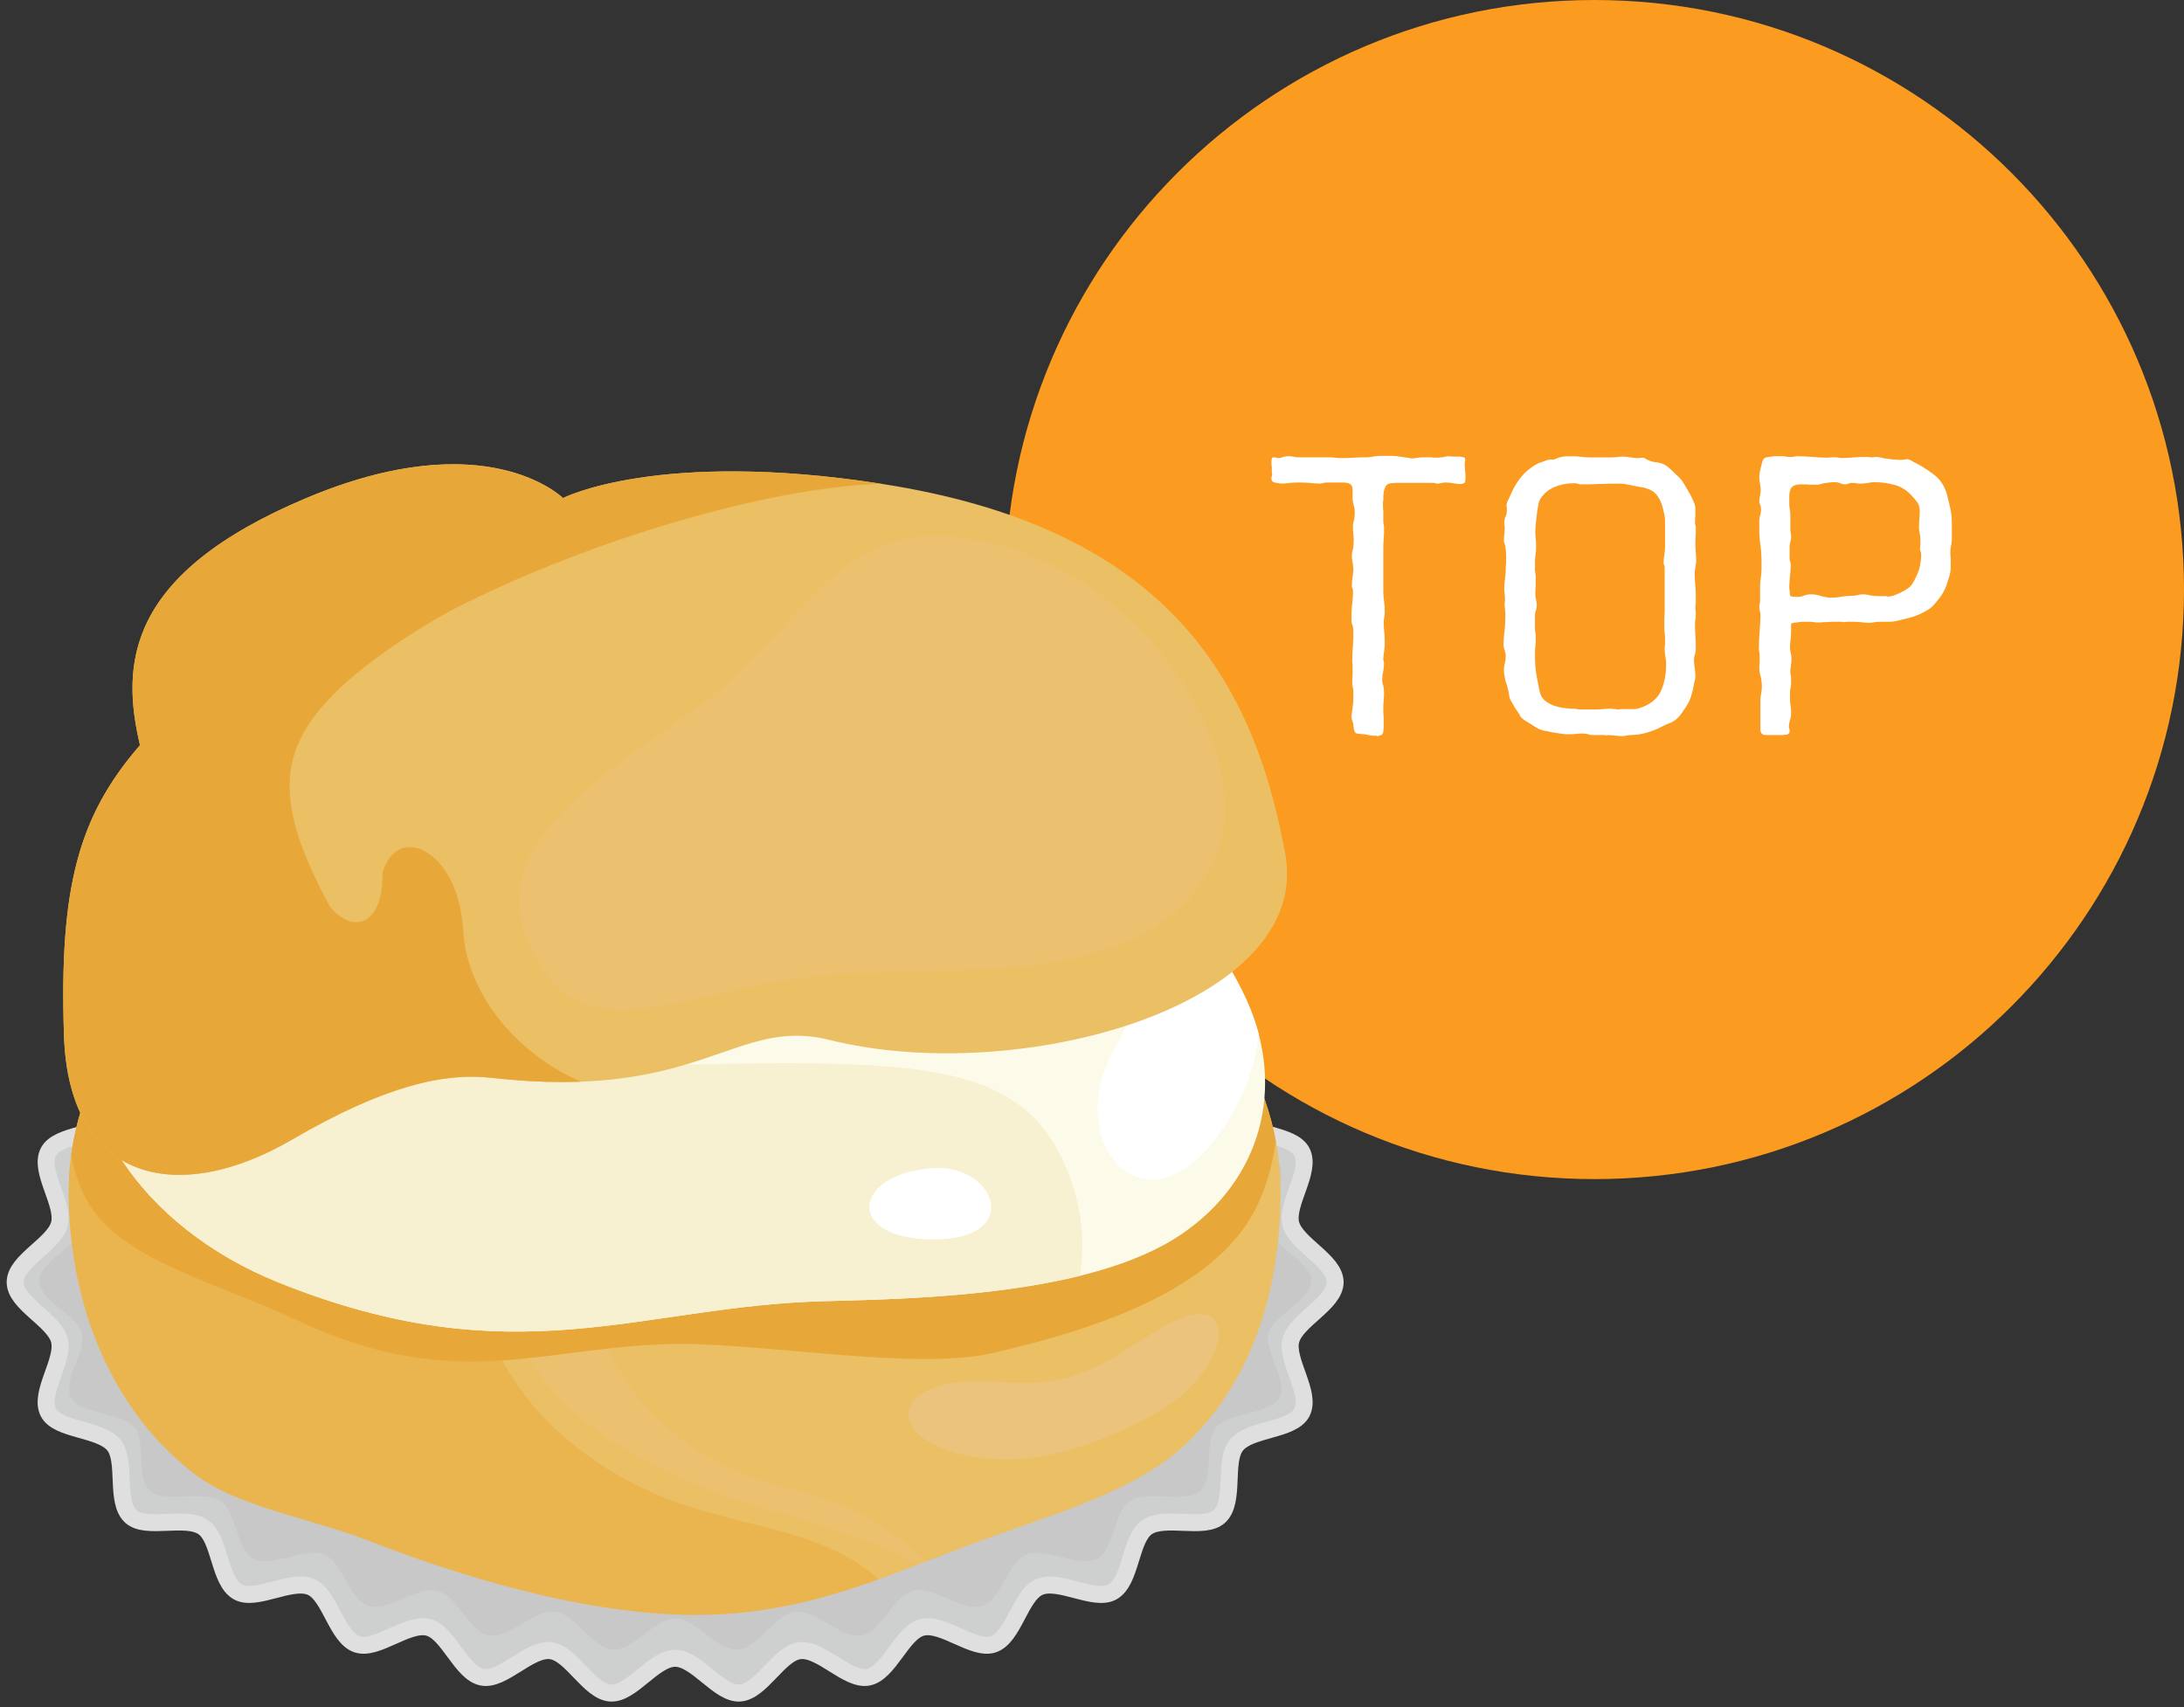
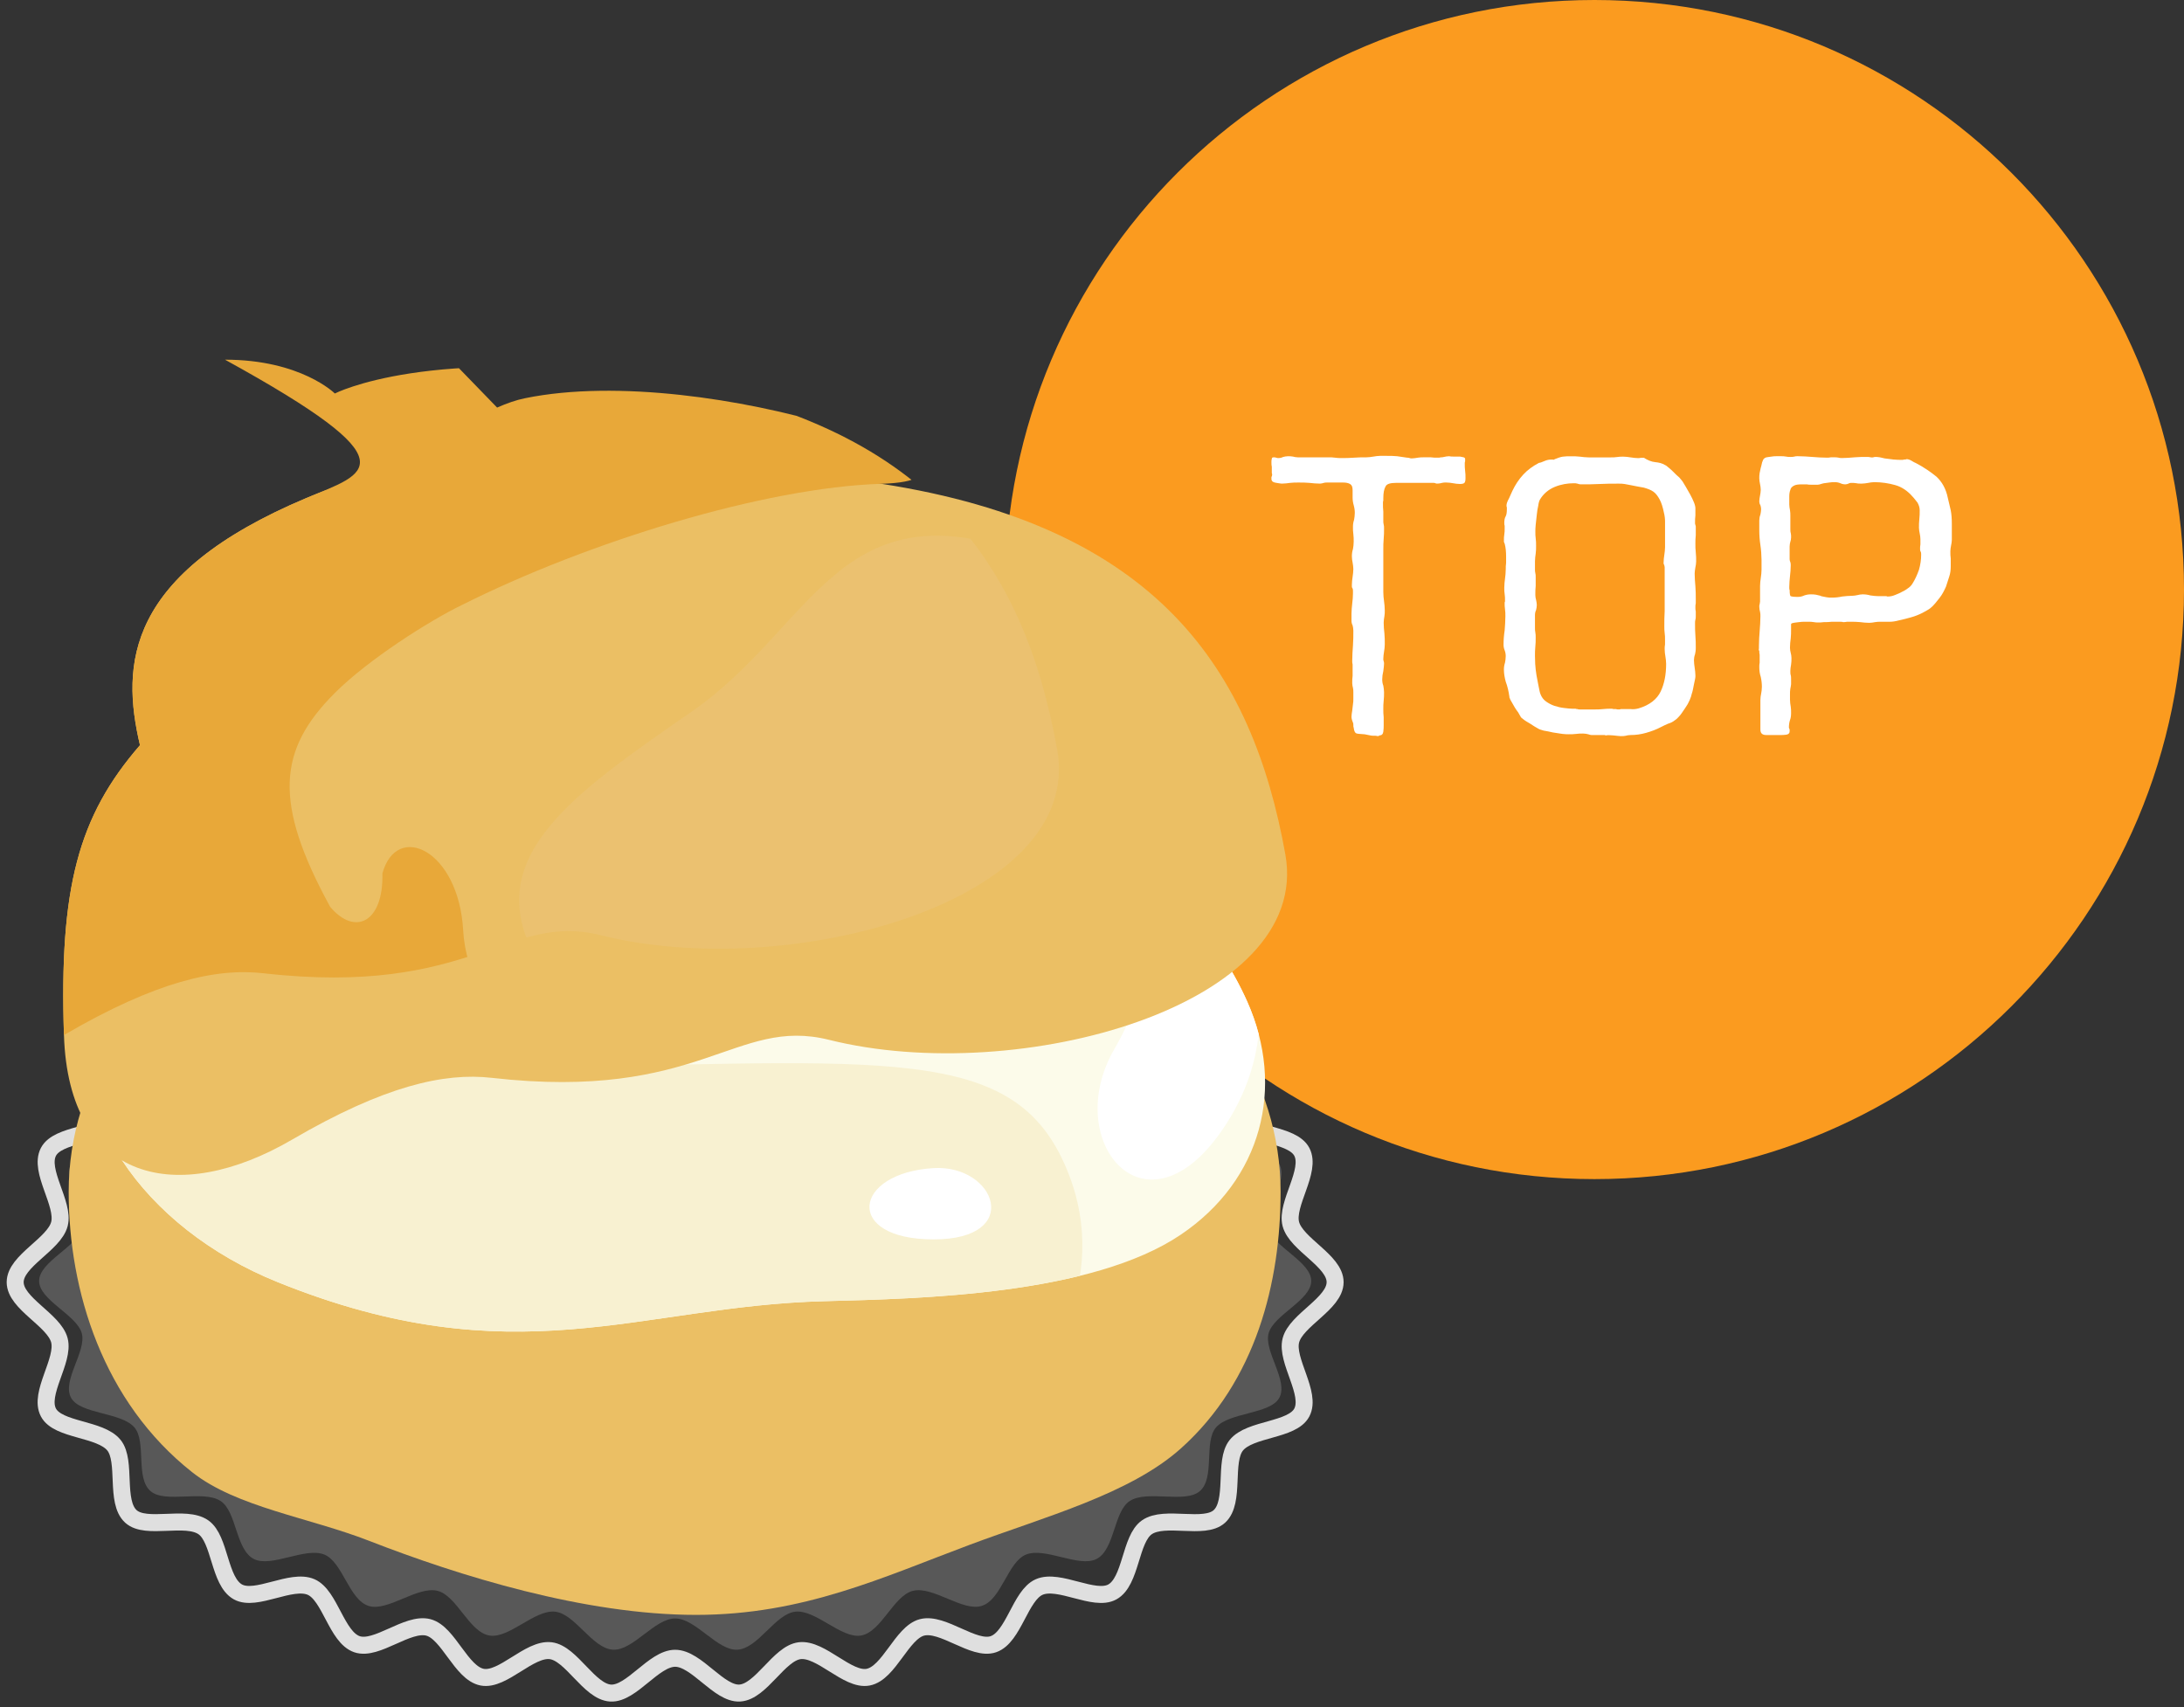
<svg xmlns="http://www.w3.org/2000/svg" xmlns:xlink="http://www.w3.org/1999/xlink" version="1.1" id="レイヤー_1" x="0px" y="0px" viewBox="0 0 110.401 86.305" style="enable-background:new 0 0 110.401 86.305;" xml:space="preserve">
  <rect x="0" y="0" width="110.401" height="86.305" fill="#333333" stroke="none" />
  <style type="text/css">
	.st0{fill:#FB9B1F;}
	.st1{fill:#CECFCF;}
	.st2{fill:none;stroke:#DFDFDF;stroke-width:0.859;stroke-linecap:round;stroke-linejoin:round;stroke-miterlimit:10;}
	.st3{opacity:0.28;}
	.st4{clip-path:url(#SVGID_2_);fill:#B7B7B8;}
	.st5{fill:#EBBF64;}
	.st6{opacity:0.48;clip-path:url(#SVGID_4_);}
	.st7{clip-path:url(#SVGID_6_);fill:#E8A839;}
	.st8{opacity:0.66;clip-path:url(#SVGID_4_);}
	.st9{clip-path:url(#SVGID_8_);fill:#EBC689;}
	.st10{opacity:0.32;clip-path:url(#SVGID_4_);}
	.st11{clip-path:url(#SVGID_10_);fill:#EBC689;}
	.st12{clip-path:url(#SVGID_4_);fill:#E8A839;}
	.st13{fill:#FCFBEA;}
	.st14{clip-path:url(#SVGID_12_);fill:#F8F1D1;}
	.st15{clip-path:url(#SVGID_12_);fill:#FFFFFF;}
	.st16{opacity:0.32;clip-path:url(#SVGID_14_);}
	.st17{clip-path:url(#SVGID_16_);fill:#EBC689;}
	.st18{opacity:0.66;clip-path:url(#SVGID_14_);}
	.st19{clip-path:url(#SVGID_18_);fill:#EBC689;}
	.st20{clip-path:url(#SVGID_14_);fill:#E8A839;}
	.st21{fill:#FFFFFF;}
</style>
  <g>
    <path class="st0" d="M110.401,29.802c0,16.459-13.343,29.802-29.802,29.802   c-16.459,0-29.802-13.343-29.802-29.802C50.796,13.343,64.139,0,80.598,0   C97.058,0,110.401,13.343,110.401,29.802" />
-     <path class="st1" d="M67.49,64.814c0,1.08-1.967,1.907-2.236,2.941   c-0.266,1.022,1.062,2.685,0.552,3.649c-0.485,0.921-2.623,0.798-3.312,1.656   c-0.651,0.809-0.039,2.856-0.856,3.597c-0.768,0.698-2.764-0.081-3.666,0.55   c-0.853,0.598-0.782,2.736-1.744,3.266c-0.913,0.505-2.695-0.687-3.697-0.249   c-0.96,0.42-1.285,2.538-2.318,2.892c-0.993,0.341-2.555-1.127-3.609-0.85   c-1.018,0.267-1.655,2.314-2.722,2.516c-1.035,0.197-2.381-1.472-3.458-1.339   c-1.049,0.129-1.946,2.076-3.029,2.141c-1.055,0.064-2.182-1.758-3.266-1.758   c-1.082,0-2.209,1.822-3.264,1.759c-1.082-0.065-1.979-2.011-3.027-2.142   c-1.078-0.133-2.423,1.536-3.46,1.339c-1.069-0.202-1.705-2.249-2.724-2.516   c-1.054-0.275-2.615,1.191-3.608,0.85c-1.033-0.354-1.359-2.472-2.319-2.892   c-1.004-0.438-2.785,0.753-3.699,0.248c-0.963-0.531-0.892-2.67-1.745-3.266   c-0.902-0.632-2.898,0.149-3.666-0.551c-0.815-0.741-0.205-2.789-0.855-3.598   c-0.69-0.856-2.827-0.735-3.314-1.655c-0.508-0.965,0.82-2.627,0.555-3.648   c-0.269-1.033-2.236-1.859-2.236-2.939c0-1.08,1.968-1.906,2.237-2.941   c0.265-1.022-1.062-2.686-0.554-3.65c0.486-0.921,2.623-0.798,3.314-1.656   c0.65-0.808,0.039-2.856,0.855-3.597c0.768-0.698,2.764,0.082,3.666-0.55   c0.853-0.597,0.782-2.735,1.744-3.266c0.913-0.505,2.695,0.687,3.698,0.248   c0.959-0.419,1.284-2.537,2.318-2.891c0.993-0.341,2.555,1.126,3.608,0.85   c1.018-0.266,1.655-2.313,2.723-2.515c1.036-0.197,2.38,1.472,3.458,1.339   c1.049-0.13,1.946-2.076,3.028-2.142c1.056-0.064,2.184,1.759,3.266,1.759   c1.083,0,2.209-1.823,3.264-1.759c1.082,0.065,1.98,2.011,3.027,2.141   c1.078,0.133,2.424-1.536,3.46-1.339c1.068,0.202,1.705,2.249,2.723,2.516   c1.054,0.276,2.616-1.19,3.609-0.85c1.033,0.355,1.358,2.472,2.319,2.892   c1.003,0.438,2.785-0.752,3.699-0.248c0.962,0.53,0.891,2.67,1.744,3.266   c0.902,0.631,2.897-0.149,3.665,0.551c0.817,0.741,0.206,2.789,0.856,3.597   c0.689,0.857,2.827,0.735,3.313,1.656c0.508,0.965-0.82,2.626-0.555,3.648   C65.523,62.908,67.49,63.735,67.49,64.814" />
    <path class="st2" d="M67.49,64.814c0,1.08-1.967,1.907-2.236,2.941   c-0.266,1.022,1.062,2.685,0.552,3.649c-0.485,0.921-2.623,0.798-3.312,1.656   c-0.651,0.809-0.039,2.856-0.856,3.597c-0.768,0.698-2.764-0.081-3.666,0.55   c-0.853,0.598-0.782,2.736-1.744,3.266c-0.913,0.505-2.695-0.687-3.697-0.249   c-0.96,0.42-1.285,2.538-2.318,2.892c-0.993,0.341-2.555-1.127-3.609-0.85   c-1.018,0.267-1.655,2.314-2.722,2.516c-1.035,0.197-2.381-1.472-3.458-1.339   c-1.049,0.129-1.946,2.076-3.029,2.141c-1.055,0.064-2.182-1.758-3.266-1.758   c-1.082,0-2.209,1.822-3.264,1.759c-1.082-0.065-1.979-2.011-3.027-2.142   c-1.078-0.133-2.423,1.536-3.46,1.339c-1.069-0.202-1.705-2.249-2.724-2.516   c-1.054-0.275-2.615,1.191-3.608,0.85c-1.033-0.354-1.359-2.472-2.319-2.892   c-1.004-0.438-2.785,0.753-3.699,0.248c-0.963-0.531-0.892-2.67-1.745-3.266   c-0.902-0.632-2.898,0.149-3.666-0.551c-0.815-0.741-0.205-2.789-0.855-3.598   c-0.69-0.856-2.827-0.735-3.314-1.655c-0.508-0.965,0.82-2.627,0.555-3.648   c-0.269-1.033-2.236-1.859-2.236-2.939c0-1.08,1.968-1.906,2.237-2.941   c0.265-1.022-1.062-2.686-0.554-3.65c0.486-0.921,2.623-0.798,3.314-1.656   c0.65-0.808,0.039-2.856,0.855-3.597c0.768-0.698,2.764,0.082,3.666-0.55   c0.853-0.597,0.782-2.735,1.744-3.266c0.913-0.505,2.695,0.687,3.698,0.248   c0.959-0.419,1.284-2.537,2.318-2.891c0.993-0.341,2.555,1.126,3.608,0.85   c1.018-0.266,1.655-2.313,2.723-2.515c1.036-0.197,2.38,1.472,3.458,1.339   c1.049-0.13,1.946-2.076,3.028-2.142c1.056-0.064,2.184,1.759,3.266,1.759   c1.083,0,2.209-1.823,3.264-1.759c1.082,0.065,1.98,2.011,3.027,2.141   c1.078,0.133,2.424-1.536,3.46-1.339c1.068,0.202,1.705,2.249,2.723,2.516   c1.054,0.276,2.616-1.19,3.609-0.85c1.033,0.355,1.358,2.472,2.319,2.892   c1.003,0.438,2.785-0.752,3.699-0.248c0.962,0.53,0.891,2.67,1.744,3.266   c0.902,0.631,2.897-0.149,3.665,0.551c0.817,0.741,0.206,2.789,0.856,3.597   c0.689,0.857,2.827,0.735,3.313,1.656c0.508,0.965-0.82,2.626-0.555,3.648   C65.523,62.908,67.49,63.735,67.49,64.814z" />
    <g class="st3">
      <g>
        <defs>
          <rect id="SVGID_1_" x="1.975" y="46.115" width="64.308" height="37.278" />
        </defs>
        <clipPath id="SVGID_2_">
          <use xlink:href="#SVGID_1_" style="overflow:visible;" />
        </clipPath>
        <path class="st4" d="M66.283,64.753c0,0.97-1.896,1.712-2.153,2.641     c-0.256,0.916,1.023,2.409,0.533,3.276c-0.469,0.825-2.529,0.717-3.194,1.487     c-0.626,0.725-0.037,2.562-0.825,3.226c-0.741,0.628-2.663-0.075-3.533,0.492     c-0.823,0.536-0.753,2.457-1.682,2.932c-0.881,0.453-2.598-0.614-3.565-0.222     c-0.925,0.375-1.237,2.276-2.233,2.592c-0.958,0.309-2.463-1.009-3.477-0.761     c-0.983,0.239-1.596,2.076-2.625,2.26c-1,0.175-2.294-1.324-3.332-1.204     c-1.011,0.117-1.875,1.862-2.919,1.921c-1.018,0.058-2.104-1.579-3.147-1.579     s-2.128,1.637-3.147,1.579c-1.042-0.059-1.907-1.804-2.916-1.921     c-1.038-0.12-2.335,1.379-3.334,1.204c-1.03-0.184-1.643-2.021-2.623-2.26     c-1.016-0.248-2.522,1.07-3.479,0.764c-0.996-0.319-1.31-2.22-2.236-2.595     c-0.967-0.392-2.685,0.675-3.565,0.222c-0.927-0.474-0.859-2.395-1.682-2.932     c-0.87-0.567-2.793,0.133-3.533-0.492c-0.787-0.667-0.199-2.503-0.824-3.23     c-0.666-0.77-2.727-0.658-3.195-1.486c-0.489-0.867,0.791-2.357,0.536-3.273     c-0.26-0.929-2.156-1.671-2.156-2.641c0-0.97,1.896-1.709,2.156-2.638     c0.255-0.916-1.023-2.409-0.534-3.276c0.468-0.825,2.529-0.717,3.194-1.484     c0.627-0.728,0.038-2.565,0.824-3.229c0.741-0.628,2.665,0.075,3.535-0.492     c0.822-0.537,0.754-2.457,1.68-2.932c0.881-0.452,2.599,0.615,3.565,0.222     c0.925-0.378,1.24-2.277,2.235-2.595c0.958-0.306,2.462,1.012,3.478,0.764     c0.982-0.239,1.595-2.076,2.623-2.257c1.001-0.178,2.295,1.32,3.335,1.201     c1.008-0.118,1.873-1.862,2.916-1.921c1.018-0.059,2.103,1.576,3.147,1.576     c1.043,0,2.129-1.634,3.146-1.576c1.042,0.059,1.906,1.803,2.918,1.921     c1.038,0.118,2.333-1.379,3.332-1.204c1.029,0.184,1.643,2.018,2.623,2.257     c1.017,0.251,2.523-1.067,3.479-0.761c0.996,0.318,1.31,2.217,2.235,2.595     c0.969,0.395,2.686-0.675,3.566-0.222c0.928,0.475,0.86,2.395,1.683,2.932     c0.868,0.567,2.793-0.133,3.532,0.492c0.788,0.667,0.2,2.503,0.826,3.229     c0.664,0.77,2.725,0.659,3.193,1.487c0.49,0.864-0.789,2.357-0.533,3.273     C64.388,63.044,66.283,63.783,66.283,64.753" />
      </g>
    </g>
    <path class="st5" d="M64.734,60.248c0,4.572-1.241,9.571-5.045,12.975   c-2.571,2.299-6.866,3.447-10.641,4.855C44.627,79.729,40.611,81.633,35.184,81.633   c-5.631,0-11.99-1.976-16.524-3.743c-3.02-1.179-6.695-1.696-8.94-3.465   C5.209,70.867,3.472,65.272,3.472,60.248c0-11.277,13.715-20.417,30.632-20.417   C51.02,39.831,64.734,48.971,64.734,60.248" />
    <g>
      <defs>
-         <path id="SVGID_3_" d="M3.472,60.248c0,5.024,1.737,10.619,6.248,14.177     c2.245,1.77,5.919,2.286,8.941,3.465c4.533,1.768,10.892,3.744,16.523,3.744     c5.427,0,9.443-1.904,13.865-3.555c3.774-1.408,8.068-2.556,10.641-4.855     c3.805-3.404,5.045-8.403,5.045-12.975c0-11.277-13.714-20.417-30.63-20.417     C17.187,39.831,3.472,48.971,3.472,60.248" />
-       </defs>
+         </defs>
      <clipPath id="SVGID_4_">
        <use xlink:href="#SVGID_3_" style="overflow:visible;" />
      </clipPath>
      <g class="st6">
        <g>
          <defs>
            <rect id="SVGID_5_" x="-0.852" y="54.004" width="46.407" height="30.75" />
          </defs>
          <clipPath id="SVGID_6_">
            <use xlink:href="#SVGID_5_" style="overflow:visible;" />
          </clipPath>
-           <path class="st7" d="M23.894,64.575c1.2,6.487,6.246,9.849,10.09,11.291      c3.843,1.44,7.928,1.44,10.811,4.324c2.884,2.882-3.364,4.563-3.364,4.563      l-15.135-0.96L10.92,83.072c0,0-9.85,4.085-9.85-12.492      S-0.852,58.568-0.852,58.568l1.922-4.564L23.894,64.575z" />
        </g>
      </g>
      <g class="st8">
        <g>
          <defs>
            <rect id="SVGID_7_" x="45.918" y="66.427" width="15.694" height="7.347" />
          </defs>
          <clipPath id="SVGID_8_">
            <use xlink:href="#SVGID_7_" style="overflow:visible;" />
          </clipPath>
          <path class="st9" d="M58.968,66.976c3.878-2.116,3.364,2.403-0.721,4.566      c-2.72,1.439-6.247,2.882-9.849,1.921c-3.967-1.056-3.124-4.083,2.162-3.601      C54.866,70.249,56.325,68.418,58.968,66.976" />
        </g>
      </g>
      <g class="st10">
        <g>
          <defs>
            <rect id="SVGID_9_" x="26.081" y="66.523" width="21.331" height="13.158" />
          </defs>
          <clipPath id="SVGID_10_">
            <use xlink:href="#SVGID_9_" style="overflow:visible;" />
          </clipPath>
          <path class="st11" d="M30.391,66.946c1.03,4.129,4.75,7.173,9.75,8.343      c5,1.169,7.27,4.393,7.27,4.393s-2.569-1.792-8.039-3.224      c-5.472-1.431-12.542-4.852-13.291-9.935      C27.761,66.596,30.391,66.946,30.391,66.946" />
        </g>
      </g>
      <path class="st12" d="M64.734,52.683c0,3.061,0.057,6.808-1.922,9.488    c-2.267,3.068-6.932,4.935-12.733,6.247c-3.727,0.843-11.294-0.48-15.616-0.48    c-6.792,0-11.291,2.643-19.458-1.201C11.336,65.009,6.879,63.872,4.915,61.451    c-1.967-2.423-1.443-6.13-1.443-8.768c0-8.823,13.715-15.976,30.632-15.976    C51.02,36.708,64.734,43.86,64.734,52.683" />
    </g>
    <path class="st13" d="M30.86,38.15c19.7-1.442,29.043,5.405,32.192,12.492   c1.923,4.323,0.74,9.001-3.363,11.771c-4.505,3.04-13.114,3.238-18.019,3.363   c-9.368,0.238-15.629,3.879-27.626-0.961C0.352,59.29-2.701,40.603,30.86,38.15   " />
    <g>
      <defs>
        <path id="SVGID_11_" d="M30.859,38.15C-2.701,40.603,0.352,59.289,14.044,64.814     c11.996,4.841,18.258,1.201,27.626,0.961c4.904-0.125,13.514-0.322,18.019-3.362     c4.103-2.771,5.285-7.449,3.363-11.771     c-2.863-6.442-10.841-12.686-27.067-12.686     C34.361,37.956,32.652,38.019,30.859,38.15" />
      </defs>
      <clipPath id="SVGID_12_">
        <use xlink:href="#SVGID_11_" style="overflow:visible;" />
      </clipPath>
      <path class="st14" d="M23.412,35.026c-10.568,4.564-18.017,19.219,1.202,18.978    c19.22-0.242,26.187-1.442,29.07,4.564c2.881,6.007-1.202,10.813-1.202,10.813    l-25.705,5.525L9.238,71.062l-10.329-7.686l-3.124-11.052l1.442-9.13l19.459-8.649    L23.412,35.026z" />
      <path class="st15" d="M54.645,39.589c3.603,5.047,4.323,8.89,1.68,13.453    c-2.642,4.566,1.441,9.61,5.285,4.324c3.845-5.285,1.683-11.291-0.96-14.173    C58.007,40.309,54.645,39.589,54.645,39.589" />
      <path class="st15" d="M47.195,59.048c3.129-0.184,4.566,3.604,0,3.604    C42.631,62.652,43.112,59.289,47.195,59.048" />
    </g>
    <path class="st5" d="M24.855,54.485c10.568,1.201,12.302-3.109,17.056-1.92   c9.611,2.4,24.43-1.757,23.064-9.371c-1.682-9.37-6.487-16.577-20.421-18.738   c-11.281-1.751-16.096,0.722-16.096,0.722s-3.845-3.846-12.974,0   c-9.13,3.843-9.37,8.407-8.408,12.492c-3.123,3.602-4.084,7.206-3.843,14.654   c0.238,7.447,5.765,8.649,11.531,5.285C19.428,54.887,22.456,54.213,24.855,54.485" />
    <g>
      <defs>
-         <path id="SVGID_13_" d="M15.484,25.176c-9.129,3.843-9.37,8.407-8.408,12.493     c-3.123,3.601-4.084,7.205-3.843,14.653c0.238,7.447,5.765,8.649,11.531,5.285     c4.663-2.721,7.691-3.396,10.09-3.123c5.289,0.6,8.366-0.179,10.715-0.958     c2.345-0.778,3.967-1.556,6.342-0.963c9.61,2.4,24.429-1.756,23.063-9.371     c-1.681-9.37-6.486-16.577-20.421-18.738     c-11.28-1.751-16.096,0.722-16.096,0.722s-1.709-1.709-5.552-1.709     C20.983,23.467,18.528,23.895,15.484,25.176" />
+         <path id="SVGID_13_" d="M15.484,25.176c-9.129,3.843-9.37,8.407-8.408,12.493     c-3.123,3.601-4.084,7.205-3.843,14.653c4.663-2.721,7.691-3.396,10.09-3.123c5.289,0.6,8.366-0.179,10.715-0.958     c2.345-0.778,3.967-1.556,6.342-0.963c9.61,2.4,24.429-1.756,23.063-9.371     c-1.681-9.37-6.486-16.577-20.421-18.738     c-11.28-1.751-16.096,0.722-16.096,0.722s-1.709-1.709-5.552-1.709     C20.983,23.467,18.528,23.895,15.484,25.176" />
      </defs>
      <clipPath id="SVGID_14_">
        <use xlink:href="#SVGID_13_" style="overflow:visible;" />
      </clipPath>
      <g class="st16">
        <g>
          <defs>
            <rect id="SVGID_15_" x="26.246" y="27.081" width="35.67" height="23.965" />
          </defs>
          <clipPath id="SVGID_16_">
            <use xlink:href="#SVGID_15_" style="overflow:visible;" />
          </clipPath>
          <path class="st17" d="M52,28.058c6.842,2.566,12.253,11.291,8.89,16.336      c-3.364,5.047-10.331,4.565-17.779,4.805c-7.446,0.242-12.972,4.323-15.856-0.482      c-3.126-5.211,1.441-8.408,7.689-12.73      C41.19,31.663,42.392,24.454,52,28.058" />
        </g>
      </g>
      <g class="st18">
        <g>
          <defs>
-             <rect id="SVGID_17_" x="42.808" y="-16.761" width="15.097" height="10.267" />
-           </defs>
+             </defs>
          <clipPath id="SVGID_18_">
            <use xlink:href="#SVGID_17_" style="overflow:visible;" />
          </clipPath>
          <path class="st19" d="M48.879-16.183c5.089-2.793,14.173,5.285,5.285,8.649      C45.274-4.173,36.625-9.458,48.879-16.183" />
        </g>
      </g>
      <path class="st20" d="M26.537,20.131c-0.437,0.088-0.913,0.253-1.408,0.472L18.849,14.125    L8.038,16.526C-2.773,18.929-5.176,59.047-5.176,59.047    s10.812,5.767,17.298,3.124c1.671-0.68,2.972-1.745,3.938-3.037    c1.579,0.256,4.695-0.086,5.191-0.086c0.722,0,11.774-3.601,11.774-3.601    c-4.806,0-9.371-4.085-9.611-8.409c-0.227-4.085-3.365-5.525-4.084-2.882    c0.061,2.46-1.38,3.183-2.642,1.682c-2.884-5.285-2.644-7.928,0.24-10.81    c1.687-1.69,4.798-3.663,6.426-4.447c6.352-3.188,15.29-5.941,21.201-6.125    C52.241,24.216,35.906,18.21,26.537,20.131" />
    </g>
    <path class="st21" d="M70.574,24.409c-0.296,0-0.48,0.055-0.536,0.185   c-0.075,0.129-0.112,0.332-0.112,0.591v0.111   c-0.018,0.055-0.018,0.092-0.018,0.129c0,0.148,0,0.295,0.018,0.443v0.462   c0,0.055,0,0.129,0.019,0.185c0.018,0.055,0.018,0.129,0.018,0.203   c0,0.166,0,0.351-0.018,0.517c-0.019,0.186-0.019,0.37-0.019,0.554v2.143   c0,0.166,0.019,0.314,0.037,0.462c0.019,0.148,0.037,0.295,0.037,0.462   c0,0.092,0,0.203-0.018,0.295c-0.019,0.111-0.037,0.222-0.037,0.332   c0,0.185,0.018,0.369,0.037,0.536c0.018,0.185,0.018,0.369,0.018,0.555   c0,0.128-0.018,0.258-0.037,0.369c-0.018,0.129-0.037,0.24-0.037,0.369   c0,0.037,0,0.074,0.019,0.111c0.018,0.056,0.018,0.093,0.018,0.13   c0,0.092-0.018,0.221-0.037,0.369c-0.036,0.148-0.055,0.296-0.055,0.425   c0,0.111,0.018,0.222,0.055,0.314c0.019,0.111,0.037,0.222,0.037,0.332   c0,0.13,0,0.278-0.018,0.426c-0.019,0.148-0.019,0.295-0.019,0.425   c0,0.128,0,0.277,0.019,0.406v0.425c0,0.074,0,0.166-0.019,0.314   c-0.018,0.129-0.091,0.185-0.184,0.185c-0.019,0.019-0.056,0.037-0.111,0.037   c-0.055-0.018-0.092-0.018-0.111-0.018c-0.092,0-0.186,0-0.259-0.019   c-0.092-0.018-0.185-0.037-0.278-0.055c-0.184-0.018-0.314-0.018-0.387-0.037   c-0.093-0.018-0.148-0.111-0.167-0.296c-0.018-0.037-0.018-0.074-0.018-0.129   c0-0.055,0-0.092-0.019-0.129c-0.055-0.129-0.074-0.222-0.074-0.296   c0-0.092,0.019-0.203,0.037-0.314c0.019-0.111,0.019-0.222,0.037-0.314   c0.019-0.092,0.019-0.203,0.019-0.296v-0.295c0-0.092,0-0.166-0.019-0.24   c-0.018-0.074-0.037-0.148-0.037-0.24c0-0.13,0-0.241,0.019-0.37v-0.369v-0.203   c-0.019-0.056-0.019-0.13-0.019-0.185c0-0.259,0.019-0.517,0.037-0.777   c0.019-0.24,0.019-0.499,0.019-0.756c0-0.093-0.019-0.186-0.037-0.259   c-0.037-0.074-0.056-0.148-0.056-0.24v-0.351c0-0.166,0.019-0.351,0.037-0.517   c0.019-0.167,0.037-0.332,0.037-0.499v-0.129c0-0.055,0-0.092-0.018-0.13   c-0.019-0.018-0.037-0.055-0.037-0.091v-0.092c0-0.13,0.018-0.277,0.037-0.407   c0.018-0.128,0.037-0.258,0.037-0.388c0-0.11-0.019-0.221-0.037-0.332   c-0.019-0.092-0.037-0.203-0.037-0.314c0-0.129,0.018-0.259,0.055-0.37   c0.019-0.11,0.037-0.24,0.037-0.369c0-0.128,0-0.259-0.018-0.388   c-0.019-0.111-0.019-0.24-0.019-0.369c0-0.13,0.019-0.241,0.056-0.351   c0.018-0.112,0.037-0.222,0.037-0.351c0-0.13-0.019-0.259-0.056-0.389   c-0.037-0.129-0.055-0.259-0.055-0.388v-0.369c0-0.166-0.037-0.259-0.129-0.314   c-0.093-0.055-0.222-0.074-0.351-0.074h-0.814c-0.055,0-0.111,0-0.165,0.018   c-0.056,0.018-0.13,0.037-0.186,0.037c-0.185,0-0.369-0.019-0.536-0.037   c-0.185-0.018-0.369-0.018-0.554-0.018c-0.148,0-0.296,0-0.425,0.018   c-0.129,0.018-0.277,0.037-0.425,0.037c-0.055,0-0.129-0.019-0.259-0.037   c-0.13-0.018-0.203-0.055-0.222-0.092c-0.018-0.018-0.037-0.055-0.037-0.111   v-0.093c0.019-0.018,0.037-0.073,0.037-0.128   c-0.018-0.055-0.018-0.092-0.018-0.111v-0.277   c-0.019-0.075-0.019-0.149-0.019-0.24c0-0.055,0-0.112,0.019-0.166   c0-0.056,0.037-0.074,0.092-0.074h0.074c0.018,0.018,0.055,0.018,0.074,0.018   c0.018,0.019,0.055,0.019,0.092,0.019c0.092,0,0.166-0.019,0.24-0.055   c0.074-0.018,0.148-0.037,0.24-0.037c0.092,0,0.185,0,0.259,0.018   c0.074,0.018,0.148,0.037,0.24,0.037h1.57c0.093,0,0.203,0,0.314,0.018   c0.111,0.019,0.222,0.019,0.314,0.019c0.203,0,0.425,0,0.647-0.019   c0.203-0.018,0.425-0.018,0.628-0.018c0.111,0,0.221-0.018,0.351-0.037   c0.111-0.018,0.221-0.037,0.332-0.037h0.351c0.165,0,0.351,0,0.516,0.018   c0.167,0.018,0.333,0.055,0.5,0.073c0.037,0,0.074,0,0.129,0.019   c0.037,0.018,0.074,0.018,0.111,0.018c0.092,0,0.203-0.018,0.314-0.037   c0.092-0.018,0.203-0.018,0.296-0.018h0.351   c0.112,0.018,0.222,0.018,0.351,0.018c0.055,0,0.112,0,0.166-0.018   c0.037,0,0.092,0,0.148-0.018c0.092-0.018,0.166-0.037,0.259-0.037   c0.074,0.018,0.148,0.018,0.241,0.018h0.129h0.185   c0.055,0.018,0.129,0.018,0.184,0.037c0.056,0.018,0.074,0.055,0.074,0.074   v0.037v0.092c-0.018,0.037-0.018,0.074-0.018,0.111c0,0.129,0,0.24,0.018,0.369   c0.019,0.13,0.019,0.241,0.019,0.37s-0.019,0.203-0.056,0.24   c-0.037,0.037-0.111,0.055-0.221,0.055c-0.13,0-0.241-0.018-0.351-0.038   c-0.111-0.018-0.222-0.036-0.351-0.036c-0.074,0-0.149,0-0.204,0.018   c-0.073,0.018-0.147,0.037-0.222,0.037c-0.055,0-0.092,0-0.111-0.019   c-0.037-0.018-0.074-0.018-0.128-0.018H70.574z" />
    <path class="st21" d="M80.436,37.155c-0.037,0-0.092-0.018-0.147-0.037   c-0.074-0.018-0.167-0.037-0.259-0.037c-0.128,0-0.24,0-0.351,0.018   c-0.128,0.018-0.259,0.018-0.388,0.018c-0.055,0-0.166,0-0.314-0.018   c-0.166-0.018-0.314-0.055-0.48-0.074c-0.166-0.037-0.332-0.074-0.462-0.092   c-0.148-0.037-0.24-0.074-0.295-0.111c-0.13-0.074-0.259-0.148-0.389-0.24   c-0.129-0.074-0.259-0.148-0.369-0.24c-0.019-0.018-0.037-0.018-0.037-0.037   c-0.018-0.018-0.037-0.018-0.055-0.037c-0.056-0.092-0.093-0.166-0.148-0.259   c-0.055-0.075-0.111-0.149-0.166-0.24l-0.222-0.388   c-0.018-0.018-0.018-0.055-0.037-0.092c-0.018-0.019-0.018-0.056-0.018-0.074   c-0.037-0.259-0.093-0.517-0.185-0.757c-0.055-0.204-0.092-0.407-0.092-0.61   c0-0.128,0.019-0.24,0.055-0.351c0.018-0.092,0.037-0.203,0.037-0.332   c0-0.093-0.018-0.204-0.055-0.296c-0.037-0.091-0.055-0.185-0.055-0.277   c0-0.24,0.018-0.48,0.055-0.719c0.019-0.241,0.037-0.481,0.037-0.721   c0-0.129,0-0.24-0.018-0.351c-0.019-0.111-0.019-0.222-0.019-0.351   c0.019-0.018,0.019-0.037,0.019-0.092c0-0.111,0-0.222-0.019-0.333   c-0.018-0.092-0.018-0.202-0.018-0.314c0-0.165,0.018-0.314,0.037-0.461   c0.018-0.148,0.037-0.295,0.037-0.462c0-0.111,0-0.222,0.018-0.333v-0.314   c0-0.24-0.018-0.462-0.073-0.665c-0.018-0.018-0.018-0.018-0.018-0.037   c0-0.018,0-0.018-0.019-0.037v-0.092c0-0.092,0-0.202,0.019-0.295   c0.018-0.092,0.018-0.203,0.018-0.296v-0.148   c-0.018-0.037-0.018-0.092-0.018-0.148c0-0.129,0.018-0.24,0.074-0.332   c0.037-0.074,0.055-0.185,0.055-0.351v-0.092   c-0.018-0.037-0.018-0.074-0.018-0.092c0-0.092,0.037-0.203,0.129-0.369   c0.074-0.167,0.129-0.277,0.166-0.369c0.148-0.314,0.332-0.591,0.554-0.831   c0.222-0.24,0.48-0.425,0.794-0.591c0.055,0,0.148-0.037,0.277-0.092   c0.129-0.056,0.24-0.074,0.333-0.074h0.092c0.037,0.018,0.074,0,0.092-0.019   c0.148-0.055,0.277-0.111,0.407-0.128c0.128-0.019,0.258-0.019,0.424-0.019   c0.148,0,0.296,0,0.444,0.019c0.148,0.018,0.295,0.037,0.442,0.037h1.108   c0.111,0,0.222,0,0.333-0.019c0.091-0.018,0.203-0.018,0.314-0.018   c0.129,0,0.24,0.018,0.369,0.037c0.13,0.018,0.241,0.037,0.37,0.037   c0.055,0,0.092,0,0.148-0.019h0.148c0.203,0.13,0.388,0.204,0.573,0.222   c0.185,0.018,0.351,0.055,0.499,0.148c0.055,0.018,0.112,0.074,0.203,0.148   c0.092,0.073,0.166,0.147,0.259,0.24c0.092,0.092,0.165,0.166,0.258,0.24   c0.074,0.092,0.129,0.148,0.166,0.203c0.037,0.055,0.093,0.148,0.167,0.277   c0.074,0.129,0.147,0.259,0.221,0.388c0.074,0.129,0.13,0.259,0.185,0.388   c0.055,0.129,0.074,0.24,0.074,0.295v0.369   c-0.018,0.129-0.018,0.24-0.018,0.369c0,0.037,0,0.074,0.018,0.111   c0.019,0.037,0.019,0.074,0.019,0.111v0.406   c-0.019,0.148-0.019,0.296-0.019,0.425c0,0.148,0,0.296,0.019,0.444   c0.019,0.166,0.019,0.314,0.019,0.461c0,0.093-0.019,0.204-0.038,0.296   c-0.018,0.111-0.037,0.222-0.037,0.314c0,0.203,0.018,0.425,0.037,0.646   c0.019,0.222,0.019,0.444,0.019,0.647v0.203   c-0.019,0.074-0.019,0.148-0.019,0.222c0,0.055,0,0.129,0.019,0.203v0.203   c0,0.074,0,0.148-0.019,0.203c-0.018,0.055-0.018,0.129-0.018,0.203   c0,0.203,0,0.406,0.018,0.609c0.019,0.203,0.019,0.425,0.019,0.628   c0,0.129-0.019,0.222-0.037,0.314c-0.036,0.093-0.055,0.203-0.055,0.296   c0,0.128,0.019,0.258,0.037,0.388c0.018,0.128,0.037,0.258,0.037,0.388   c0,0.055,0,0.11-0.018,0.184c-0.018,0.093-0.036,0.167-0.055,0.259   c-0.018,0.091-0.037,0.185-0.055,0.277c-0.019,0.092-0.037,0.148-0.056,0.202   c-0.018,0.093-0.055,0.203-0.111,0.333c-0.055,0.129-0.129,0.258-0.221,0.388   c-0.093,0.129-0.167,0.259-0.259,0.369c-0.092,0.111-0.185,0.203-0.277,0.259   c-0.092,0.074-0.203,0.129-0.332,0.166c-0.13,0.055-0.241,0.111-0.351,0.166   c-0.241,0.129-0.5,0.222-0.758,0.296c-0.259,0.074-0.517,0.111-0.794,0.111   c-0.092,0-0.166,0.018-0.24,0.037c-0.074,0.018-0.148,0.018-0.24,0.018   c-0.074,0-0.204-0.018-0.388-0.037c-0.185-0.018-0.296-0.018-0.351,0   c-0.037,0-0.056,0-0.074-0.018H80.436z M81.047,35.844   c0.128-0.018,0.277-0.018,0.405-0.018c0.037,0,0.074,0,0.093,0.018h0.148   c0.036,0.018,0.092,0.018,0.147,0.018c0.019,0,0.056,0,0.093-0.018h0.092h0.406   c0.13,0.018,0.277,0,0.407-0.037c0.554-0.166,0.923-0.463,1.108-0.85   c0.185-0.388,0.277-0.849,0.277-1.404c0-0.129-0.019-0.24-0.037-0.369   c-0.019-0.111-0.037-0.24-0.037-0.369c0-0.074,0-0.149,0.018-0.241v-0.222   c0-0.128,0-0.24-0.018-0.351c-0.018-0.111-0.018-0.222-0.018-0.351   c0-0.24,0-0.499,0.018-0.757v-0.757v-1.274v-0.185   c0-0.056-0.018-0.092-0.037-0.149c-0.018-0.018-0.018-0.037-0.018-0.074   c0-0.128,0.018-0.277,0.037-0.405c0.018-0.129,0.037-0.259,0.037-0.389V26.367   c0-0.148-0.018-0.295-0.055-0.442c-0.055-0.278-0.129-0.518-0.222-0.684   c-0.092-0.166-0.185-0.296-0.314-0.388c-0.129-0.092-0.295-0.149-0.48-0.203   c-0.203-0.037-0.425-0.074-0.683-0.129c-0.092-0.018-0.203-0.037-0.296-0.055   c-0.092-0.018-0.202-0.018-0.295-0.018c-0.314,0-0.647,0-0.961,0.018   c-0.314,0.018-0.646,0.018-0.96,0.018c-0.056,0-0.112-0.018-0.166-0.037   c-0.056-0.019-0.13-0.019-0.185-0.019c-0.314,0-0.647,0.056-0.961,0.186   c-0.314,0.129-0.573,0.351-0.739,0.628c-0.037,0.055-0.074,0.166-0.092,0.314   c-0.037,0.148-0.055,0.295-0.074,0.462c-0.018,0.166-0.037,0.332-0.055,0.499   c-0.018,0.166-0.018,0.277-0.018,0.352c0,0.128,0,0.24,0.018,0.351   c0.018,0.128,0.018,0.24,0.018,0.369c0,0.129,0,0.259-0.018,0.388   c-0.018,0.129-0.037,0.259-0.037,0.389V28.788c0,0.055,0,0.129,0.018,0.184   c0.018,0.056,0.018,0.13,0.018,0.185v0.463   c-0.018,0.148-0.018,0.295-0.018,0.462c0,0.092,0.018,0.166,0.037,0.24   c0.018,0.092,0.037,0.166,0.037,0.259c0,0.092-0.018,0.185-0.037,0.259   c-0.037,0.074-0.055,0.166-0.055,0.259v0.628c0,0.092,0,0.166,0.018,0.24   c0.018,0.092,0.018,0.166,0.018,0.259c0,0.165,0,0.314-0.018,0.461   c-0.018,0.167-0.018,0.314-0.018,0.481c0,0.295,0.018,0.517,0.037,0.683   c0.018,0.166,0.055,0.389,0.112,0.666c0.018,0.092,0.036,0.185,0.055,0.276   c0.019,0.092,0.037,0.203,0.074,0.296c0.055,0.147,0.148,0.277,0.277,0.369   c0.129,0.091,0.259,0.165,0.425,0.222c0.166,0.055,0.332,0.092,0.5,0.111   c0.166,0.018,0.314,0.037,0.442,0.037h0.129   c0.037,0.018,0.074,0.018,0.111,0.018c0.018,0.018,0.055,0.018,0.112,0.018   h0.776C80.77,35.861,80.917,35.861,81.047,35.844" />
    <path class="st21" d="M88.987,27.549c-0.037-0.24-0.055-0.499-0.055-0.739v-0.499   c0-0.092,0.018-0.203,0.055-0.295c0.018-0.092,0.037-0.185,0.037-0.277   c0-0.074-0.019-0.148-0.037-0.203c-0.037-0.055-0.055-0.129-0.055-0.185   c0-0.093,0.018-0.203,0.037-0.296c0.018-0.092,0.037-0.203,0.037-0.295   c0-0.093-0.018-0.204-0.037-0.295c-0.018-0.092-0.037-0.186-0.037-0.277   c0-0.092,0-0.186,0.018-0.277c0.018-0.075,0.037-0.166,0.055-0.259   c0.019-0.055,0.037-0.129,0.056-0.221c0.018-0.093,0.055-0.148,0.073-0.203   c0.037-0.056,0.092-0.093,0.166-0.111c0.075-0.019,0.166-0.019,0.259-0.037   c0.093-0.019,0.167-0.019,0.259-0.019h0.203c0.092,0,0.166,0,0.259,0.019   c0.074,0.018,0.147,0.018,0.239,0.018c0.055,0,0.129,0,0.186-0.018   c0.055-0.019,0.11-0.019,0.166-0.019c0.24,0,0.499,0.019,0.739,0.037   c0.24,0.019,0.498,0.037,0.739,0.037c0.055,0,0.129,0,0.203-0.018h0.184   c0.056,0,0.13,0,0.204,0.018c0.055,0.019,0.129,0.019,0.184,0.019   c0.204,0,0.426-0.019,0.628-0.037c0.204-0.019,0.407-0.019,0.61-0.019   c0.055,0,0.129,0,0.203,0.019c0.074,0.018,0.148,0,0.203-0.019   c0.074,0,0.166,0,0.259,0.019c0.092,0.018,0.166,0.037,0.24,0.055   c0.129,0.019,0.277,0.037,0.443,0.056c0.167,0.018,0.314,0.018,0.444,0.018   c0.018,0,0.055,0,0.111-0.018c0.055,0,0.092,0,0.11-0.019   c0.055,0,0.148,0.019,0.241,0.075c0.091,0.055,0.184,0.111,0.24,0.128   c0.388,0.203,0.739,0.444,1.033,0.684c0.277,0.258,0.48,0.609,0.573,1.071   c0.055,0.24,0.111,0.462,0.148,0.628c0.036,0.185,0.055,0.406,0.055,0.683   v0.813c0,0.092-0.019,0.185-0.037,0.277c-0.018,0.092-0.037,0.204-0.037,0.296   c0,0.129,0,0.259,0.019,0.369v0.388c0,0.185-0.019,0.351-0.074,0.518   c-0.056,0.166-0.111,0.35-0.167,0.517c-0.092,0.203-0.184,0.388-0.314,0.554   c-0.074,0.092-0.147,0.185-0.221,0.277c-0.074,0.091-0.167,0.185-0.259,0.259   c-0.091,0.073-0.239,0.147-0.405,0.24c-0.186,0.092-0.37,0.166-0.573,0.221   c-0.203,0.056-0.406,0.112-0.591,0.149c-0.203,0.055-0.351,0.074-0.48,0.074   h-0.462c-0.092,0-0.185,0-0.277,0.018c-0.092,0.018-0.203,0.036-0.295,0.036   c-0.166,0-0.314-0.018-0.462-0.036c-0.166-0.018-0.315-0.018-0.48-0.018h-0.185   c-0.074,0.018-0.148,0.018-0.204,0.018c-0.018-0.018-0.092-0.018-0.202-0.018   h-0.369c-0.13,0.018-0.259,0.018-0.388,0.018   c-0.13,0.018-0.203,0.018-0.259,0.018c-0.091,0-0.185,0-0.258-0.018   c-0.093-0.018-0.167-0.018-0.259-0.018h-0.186c-0.091,0-0.203,0-0.295,0.018   c-0.111,0.018-0.203,0.018-0.277,0.036c-0.093,0.019-0.13,0.037-0.13,0.075   v0.259c0,0.166,0,0.314-0.018,0.462c-0.019,0.148-0.037,0.296-0.037,0.463   c0,0.091,0.018,0.184,0.037,0.258c0.018,0.074,0.038,0.166,0.038,0.259   c0,0.112,0,0.222-0.019,0.332c-0.018,0.111-0.037,0.222-0.037,0.314   c0,0.093,0,0.167,0.019,0.222c0.018,0.055,0.018,0.149,0.018,0.24v0.222   c-0.018,0.092-0.018,0.165-0.037,0.221c-0.018,0.093-0.018,0.185-0.018,0.277   v0.278c0,0.129,0.018,0.24,0.037,0.351c0.018,0.11,0.018,0.221,0.018,0.332   c0,0.128-0.018,0.259-0.055,0.351c-0.037,0.111-0.055,0.24-0.055,0.388   c0.018,0.018,0.018,0.055,0.037,0.092v0.092c0,0.092-0.055,0.147-0.166,0.166   c-0.129,0.018-0.221,0.018-0.277,0.018h-0.739c-0.203,0-0.296-0.092-0.296-0.276   v-1.496c0-0.112,0.018-0.222,0.037-0.315c0.018-0.092,0.038-0.222,0.038-0.351   c0-0.165-0.019-0.332-0.056-0.499c-0.055-0.166-0.074-0.332-0.074-0.498   c0-0.074,0-0.149,0.018-0.222v-0.203v-0.202   c-0.018-0.056-0.018-0.13-0.018-0.186c-0.018-0.018-0.037-0.074-0.018-0.129   V32.629c0-0.24,0.018-0.499,0.037-0.739c0.018-0.24,0.037-0.499,0.037-0.739   c0-0.074,0-0.148-0.018-0.222c-0.018-0.074-0.037-0.147-0.037-0.239v-0.092   c0.018-0.019,0.018-0.093,0.037-0.185v-0.314v-0.314V29.619   c0-0.13,0.018-0.277,0.037-0.407c0.019-0.129,0.037-0.277,0.037-0.406v-0.516   C89.042,28.049,89.024,27.789,88.987,27.549 M92.054,30.136   c0.091,0.018,0.185,0.037,0.277,0.055c0.092,0.019,0.185,0.019,0.277,0.019   c0.165,0,0.351-0.019,0.516-0.056c0.167-0.018,0.333-0.036,0.5-0.036   c0.091,0,0.185-0.018,0.277-0.037c0.074-0.019,0.165-0.037,0.259-0.037   c0.129,0,0.259,0.018,0.388,0.055c0.129,0.018,0.277,0.037,0.406,0.037h0.406   c0.018,0.018,0.037,0.018,0.074,0.018c0.092,0,0.222-0.018,0.351-0.073   c0.13-0.056,0.24-0.093,0.332-0.148c0.112-0.056,0.222-0.111,0.314-0.186   c0.092-0.055,0.186-0.148,0.24-0.239c0.129-0.203,0.24-0.443,0.332-0.703   c0.074-0.259,0.111-0.516,0.111-0.756c0-0.056,0-0.112-0.018-0.149   c-0.019-0.018-0.037-0.074-0.037-0.128c0-0.093,0-0.167,0.018-0.259v-0.259   c0-0.092-0.018-0.203-0.037-0.295c-0.018-0.092-0.037-0.185-0.037-0.277   c0-0.148,0-0.295,0.019-0.443c0.018-0.148,0.018-0.296,0.018-0.443   c0-0.129-0.037-0.259-0.11-0.388c-0.093-0.112-0.167-0.222-0.259-0.314   c-0.24-0.277-0.536-0.48-0.868-0.573c-0.332-0.093-0.683-0.148-1.053-0.148   c-0.111,0-0.222,0.018-0.314,0.037c-0.111,0.018-0.222,0.037-0.332,0.037   c-0.092,0-0.185,0-0.259-0.019c-0.093-0.018-0.185-0.018-0.277-0.018   c-0.055,0-0.092,0.018-0.13,0.037c-0.055,0.018-0.092,0.037-0.147,0.037   c-0.092,0-0.185-0.018-0.259-0.056c-0.092-0.037-0.186-0.055-0.277-0.055   c-0.092,0-0.186,0-0.277,0.018c-0.092,0.019-0.185,0.019-0.277,0.037   c-0.056,0.019-0.111,0.019-0.148,0.038c-0.055,0.018-0.112,0.037-0.166,0.037   h-0.314c-0.093,0-0.167,0-0.24-0.018h-0.259c-0.185,0-0.314,0.018-0.405,0.073   c-0.093,0.056-0.149,0.111-0.167,0.204c-0.037,0.092-0.055,0.203-0.055,0.332   v0.406c0,0.092,0.019,0.203,0.037,0.295c0.018,0.092,0.018,0.203,0.018,0.296   v0.646c0,0.074,0,0.148,0.019,0.203c0.018,0.074,0.018,0.148,0.018,0.222   c0,0.092-0.018,0.166-0.037,0.222c-0.018,0.075-0.037,0.148-0.037,0.24v0.646   c0,0.056,0.018,0.111,0.037,0.148c0.019,0.056,0.019,0.111,0.019,0.166   c0,0.185-0.019,0.37-0.037,0.536c-0.018,0.186-0.037,0.369-0.037,0.554   c0,0.074,0,0.13,0.019,0.149c0,0.185,0.018,0.296,0.055,0.314   c0.038,0.018,0.149,0.037,0.352,0.037c0.111,0,0.221-0.019,0.332-0.074   c0.111-0.038,0.222-0.055,0.333-0.055c0.092,0,0.165,0,0.258,0.018   c0.074,0.019,0.148,0.038,0.241,0.056L92.054,30.136z" />
  </g>
</svg>